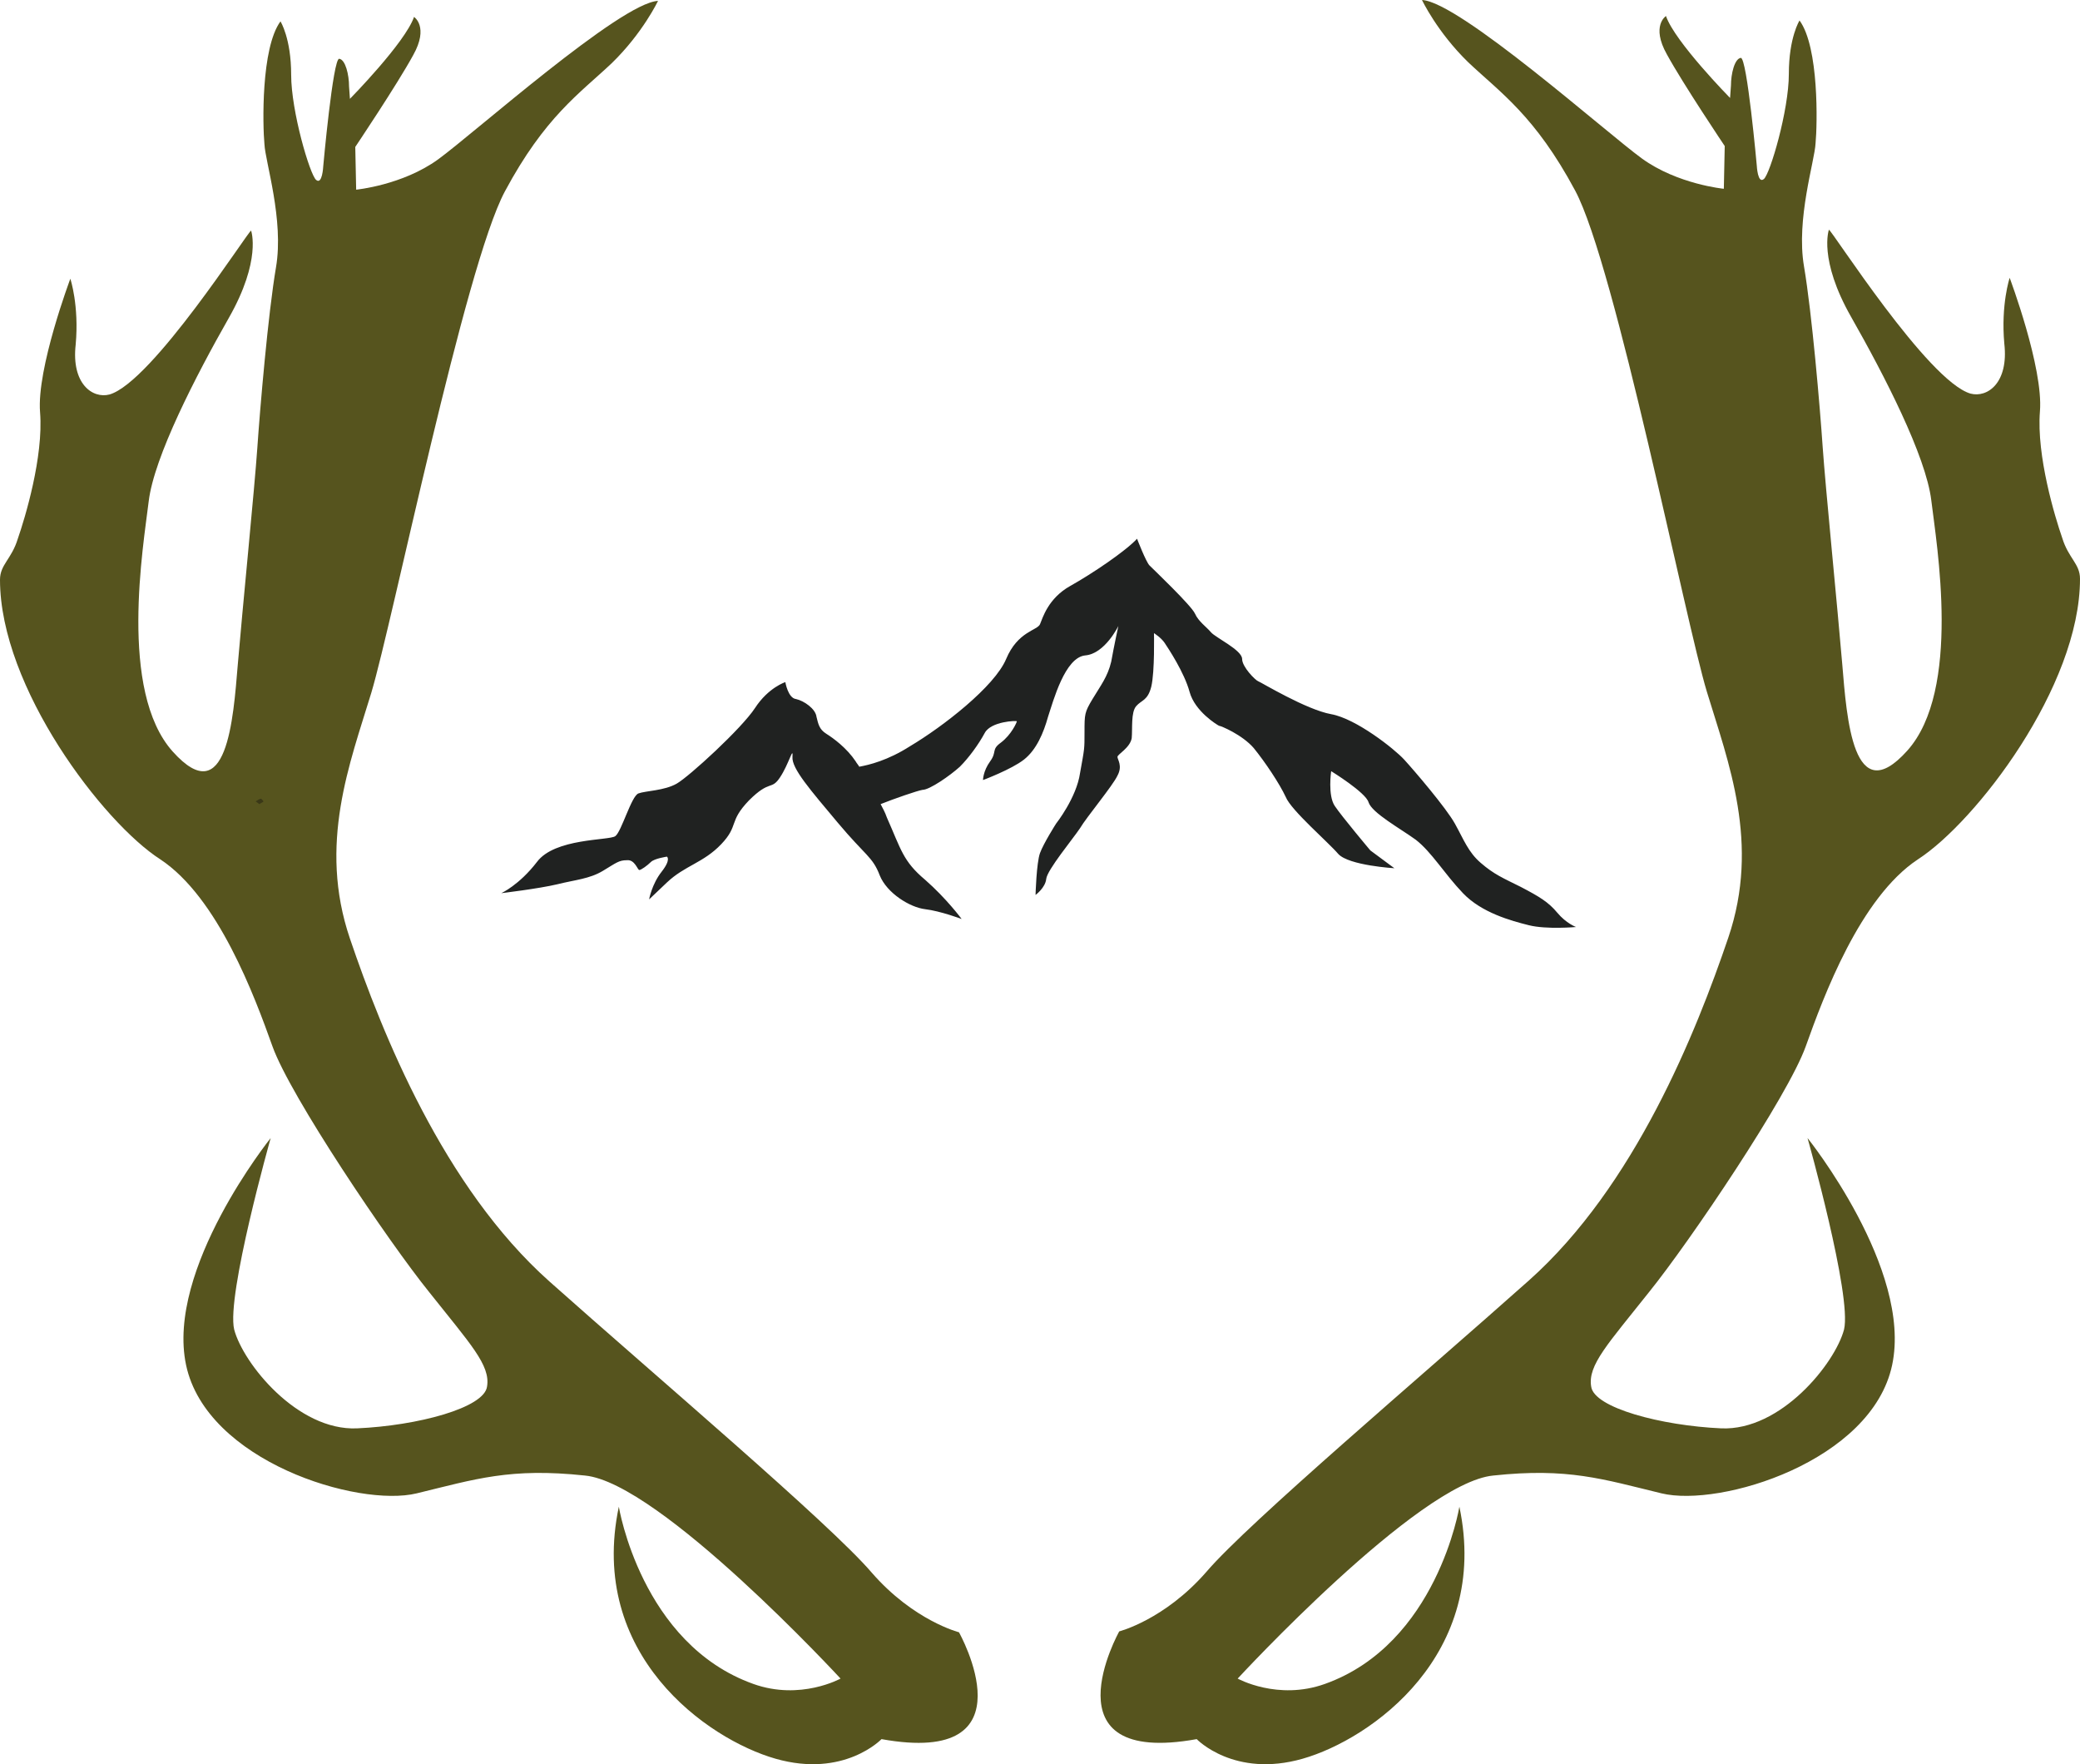
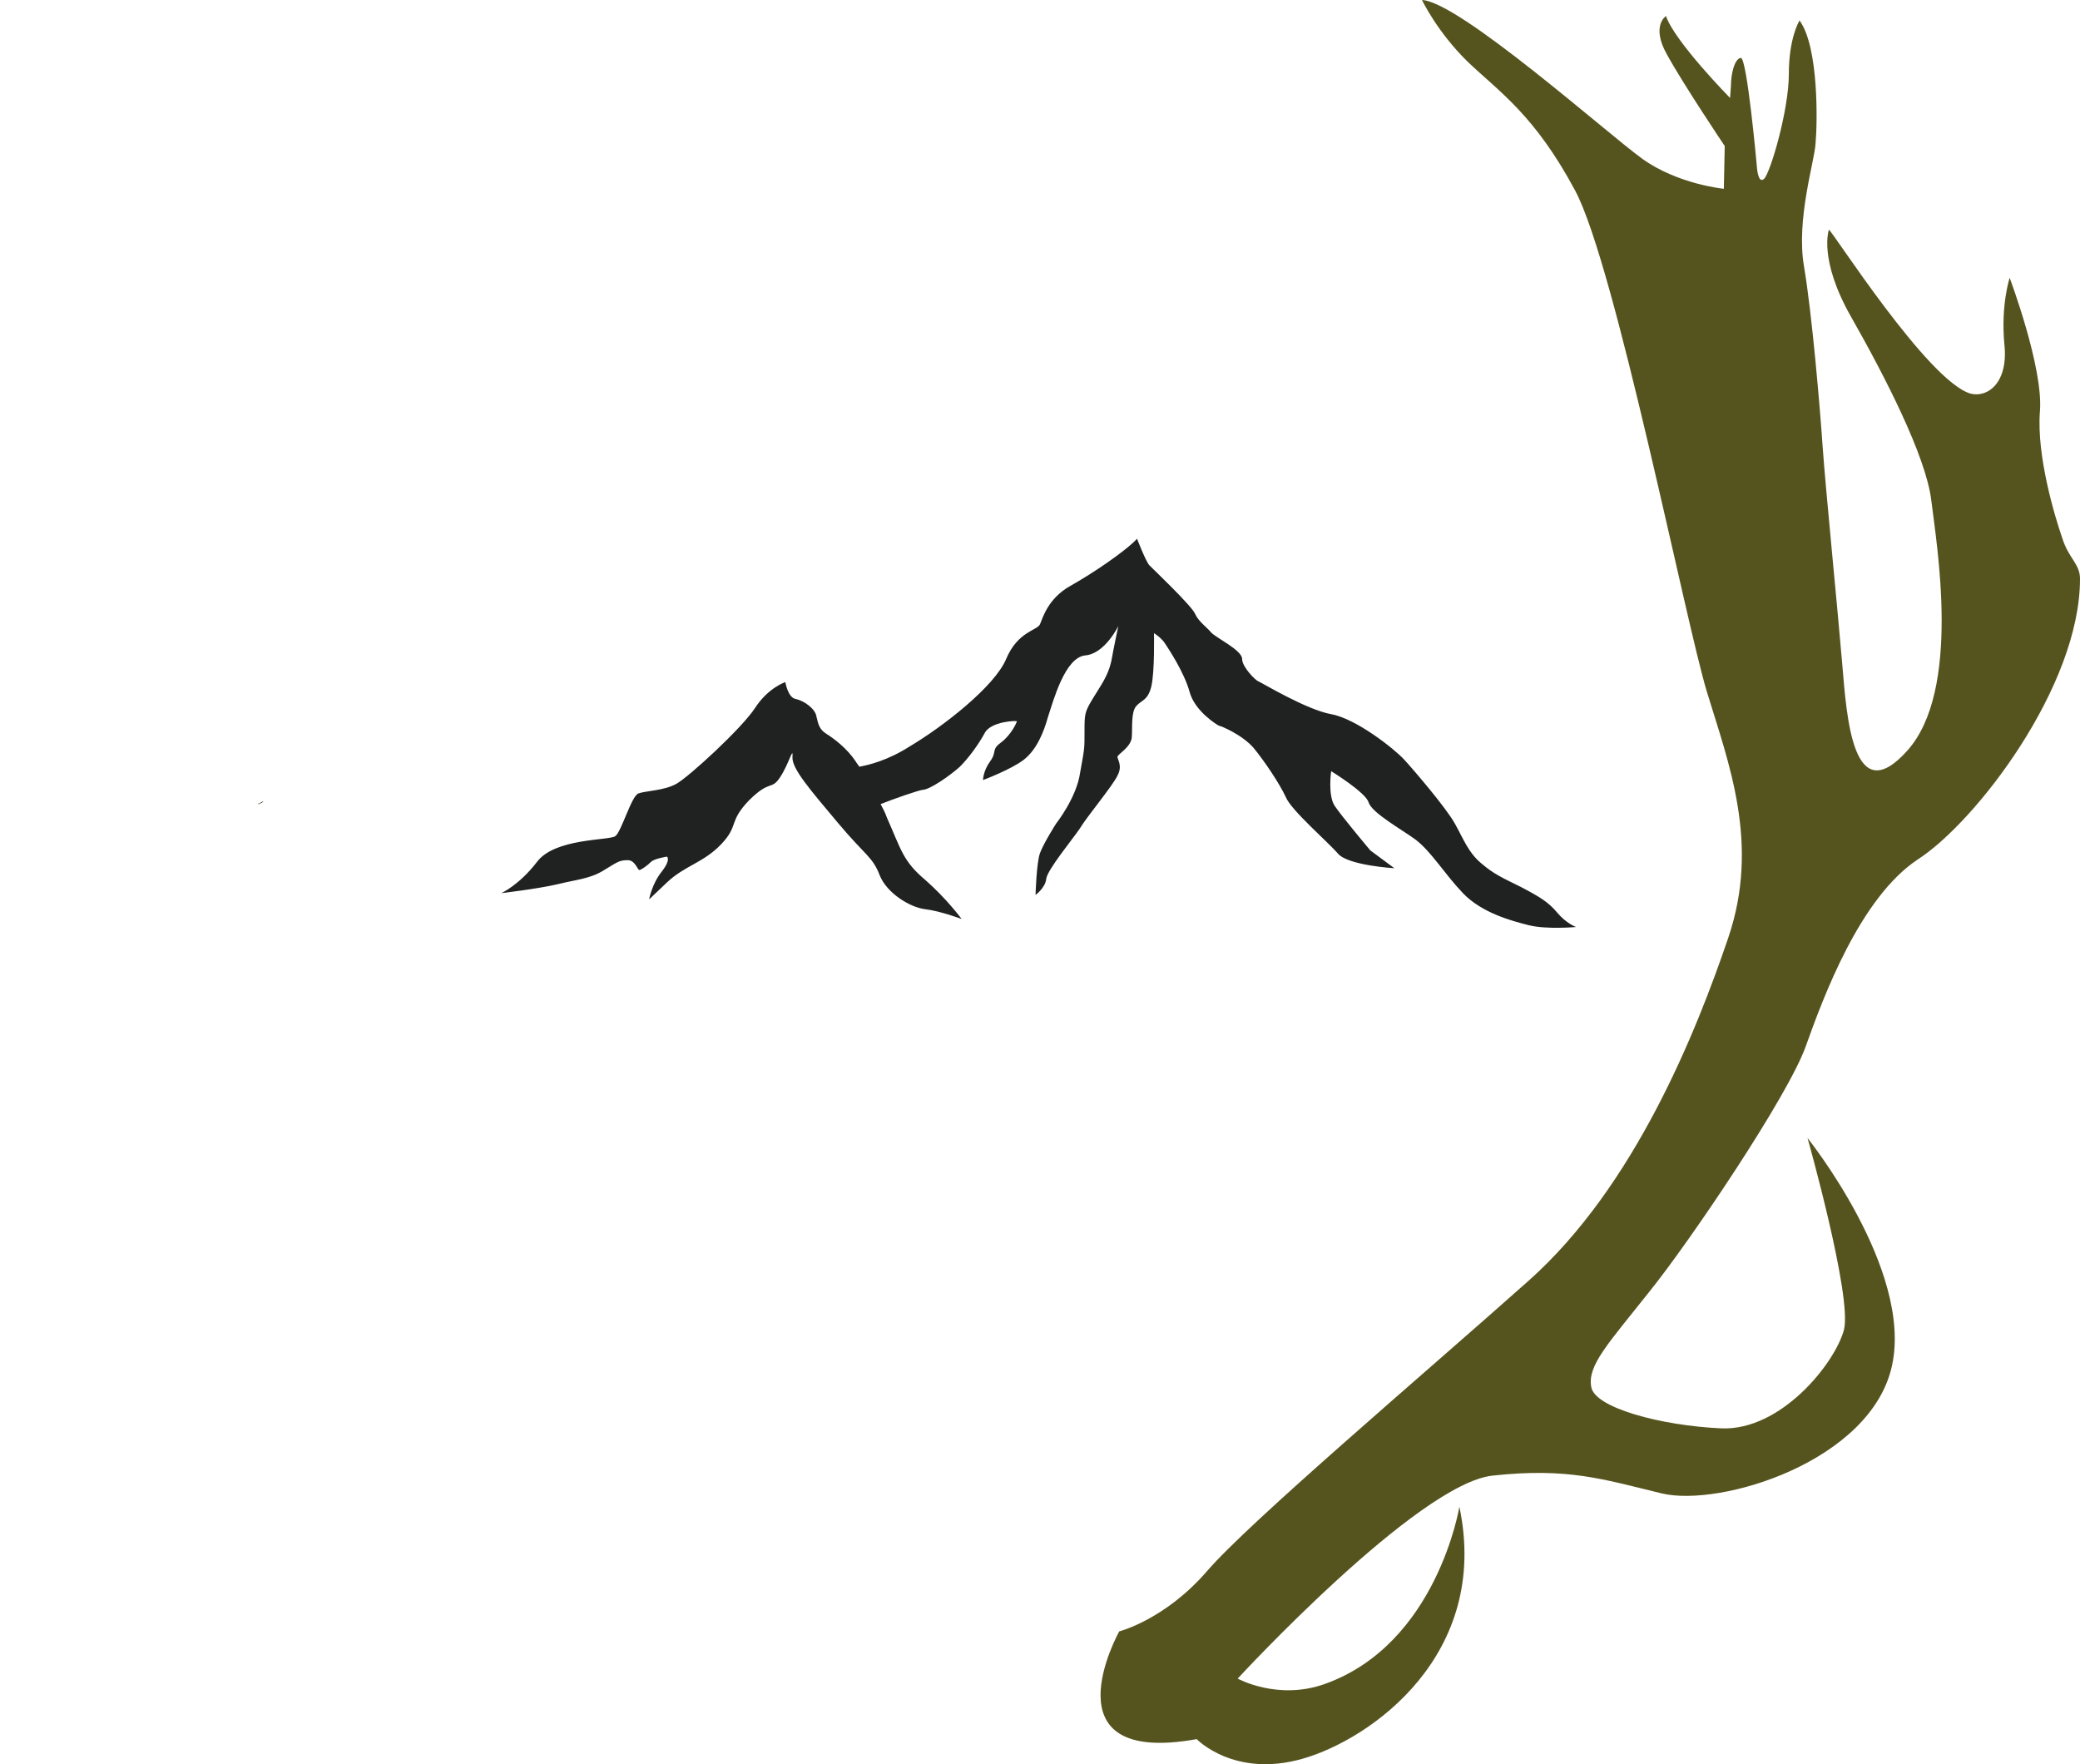
<svg xmlns="http://www.w3.org/2000/svg" version="1.1" id="Ebene_1" x="0px" y="0px" viewBox="0 0 233.6 198.1" style="enable-background:new 0 0 233.6 198.1;" xml:space="preserve">
  <style type="text/css">
	.st0{fill:#56541E;}
	.st1{fill:#202221;}
	.st2{fill:#3A3817;}
</style>
  <g id="Geweih_x5F_Berge">
    <g>
-       <path class="st0" d="M99,195.3c0,0-4.2,4.4-11.9,2.2S66,185.8,69.5,169.2c0,0,2.5,15.4,15.1,19.9c5.3,1.9,9.8-0.6,9.8-0.6    s-20.3-22-28.7-22.8c-8.4-0.9-12.3,0.4-18.9,2s-23.6-3.6-25.9-14.4c-2.3-10.8,9.5-25.5,9.5-25.5s-5,17.7-4.1,21.5    c1,3.8,7.1,11.4,13.8,11.1c6.8-0.3,14.3-2.3,14.6-4.7c0.4-2.4-1.9-4.8-6.5-10.6c-4.6-5.7-15.6-22-17.6-27.6s-6.1-16.7-12.6-21    C11.6,92.4,0,77.2,0,65.1c0-1.7,1.3-2.3,2-4.6c0.8-2.3,2.9-9.2,2.5-14.2c-0.4-4.9,3.4-15,3.4-15s1,3,0.6,7.4    c-0.5,4.4,1.9,6.1,3.8,5.6c4.8-1.4,15.6-18.4,15.9-18.4c0,0,1.2,3.3-2.5,9.8s-8.4,15.6-9,20.6s-3.4,21.3,2.7,28.1s6.8-3.7,7.3-9.7    s1.9-20,2.2-24.4c0.3-4.4,1.2-15,2.1-20.3s-1.2-11.8-1.3-13.8c-0.2-2.1-0.4-10.8,1.8-13.8c0,0,1.2,1.9,1.2,6s2.1,11.2,2.8,11.8    c0.7,0.6,0.8-1.5,0.8-1.5s1.1-12.2,1.8-12.1c0.7,0.1,1.1,1.8,1.1,3.1l0.1,1.4c0,0,6.2-6.3,7.2-9.2c0,0,1.7,1.1-0.1,4.3    c-1.8,3.3-6.5,10.3-6.5,10.3l0.1,4.8c0,0,5.2-0.5,9.2-3.4S69.7,0.3,73.9,0.1c0,0-1.7,3.6-5.2,7c-3.6,3.4-7.5,6-12,14.4    s-12.6,48.3-15,56.3c-2.4,7.9-6,17-2.4,27.6s10.5,27.9,22.4,38.5c11.9,10.6,31.5,27.2,36.2,32.7c4.7,5.4,9.8,6.7,9.8,6.7    S116.2,198.4,99,195.3" />
      <path class="st0" d="M134.4,195.3c0,0,4.2,4.4,11.9,2.2s21.1-11.7,17.6-28.3c0,0-2.5,15.4-15.1,19.9c-5.3,1.9-9.8-0.6-9.8-0.6    s20.3-22,28.7-22.8c8.4-0.9,12.3,0.4,18.9,2c6.6,1.6,23.6-3.6,25.9-14.4c2.3-10.8-9.5-25.5-9.5-25.5s5,17.7,4.1,21.5    c-1,3.8-7.1,11.4-13.8,11.1s-14.3-2.3-14.6-4.7c-0.4-2.4,1.9-4.8,6.5-10.6c4.6-5.7,15.6-22,17.6-27.6s6.1-16.7,12.6-21    c6.5-4.2,18.2-19.4,18.2-31.5c0-1.7-1.3-2.3-2-4.6c-0.8-2.3-2.9-9.2-2.5-14.2c0.4-4.9-3.4-15-3.4-15s-1,3-0.6,7.4    c0.5,4.4-1.9,6.1-3.8,5.6c-4.8-1.4-15.6-18.4-15.9-18.4c0,0-1.2,3.3,2.5,9.8c3.7,6.5,8.4,15.6,9,20.6s3.4,21.3-2.7,28.1    c-6.1,6.8-6.8-3.7-7.3-9.7s-1.9-20-2.2-24.4s-1.2-15-2.1-20.3c-0.9-5.3,1.2-11.8,1.3-13.8c0.2-2.1,0.4-10.8-1.8-13.8    c0,0-1.2,1.9-1.2,6s-2.1,11.2-2.8,11.8c-0.7,0.6-0.8-1.5-0.8-1.5s-1.1-12.2-1.8-12.1c-0.7,0.1-1.1,1.8-1.1,3.1l-0.1,1.4    c0,0-6.2-6.3-7.2-9.2c0,0-1.7,1.1,0.1,4.3c1.8,3.3,6.5,10.3,6.5,10.3l-0.1,4.8c0,0-5.2-0.5-9.2-3.4S163.9,0.2,159.7,0    c0,0,1.7,3.6,5.2,7c3.6,3.4,7.5,6,12,14.4s12.4,48.4,14.8,56.3c2.4,7.9,6,17,2.4,27.6s-10.5,27.9-22.4,38.5    c-11.9,10.6-31.5,27.2-36.2,32.7c-4.7,5.4-9.8,6.7-9.8,6.7S117.2,198.4,134.4,195.3" />
      <path class="st1" d="M174.9,102.5c-1-1.2-2-1.8-4.1-2.9c-2-1-3-1.4-4.5-2.7c-1.4-1.2-1.9-2.6-2.9-4.4s-4.6-6-5.7-7.2    c-1.1-1.2-5.4-4.6-8.2-5.1s-7.9-3.6-8.2-3.7s-1.8-1.6-1.8-2.5c0-1-3-2.4-3.5-3s-1.4-1.2-1.8-2.1c-0.4-0.9-4.7-5-5.1-5.4    c-0.4-0.4-1.4-3-1.4-3c-1.3,1.4-5,3.9-7.5,5.3s-3.1,3.6-3.4,4.3c-0.3,0.7-2.5,0.8-3.8,3.9s-7.1,7.6-10.8,9.8    c-2.5,1.6-4.6,2.1-5.7,2.3c-0.1-0.2-0.3-0.4-0.4-0.6c-1-1.5-2.5-2.6-3.3-3.1s-0.9-1.1-1.1-1.9c-0.1-0.9-1.4-1.8-2.3-2    c-0.9-0.1-1.2-1.9-1.2-1.9s-1.9,0.6-3.4,2.9S77.4,87.2,76,88c-1.4,0.8-3.5,0.8-4.3,1.1c-0.8,0.3-1.9,4.3-2.6,4.8s-6.8,0.2-8.8,2.9    c-2,2.6-4,3.5-4,3.5s4.2-0.5,6.3-1c2-0.5,3.6-0.6,5.1-1.5s1.8-1.2,2.7-1.2c0.9-0.1,1.2,1.1,1.4,1.1c0.2,0,0.9-0.5,1.3-0.9    c0.4-0.4,1.8-0.6,1.8-0.6s0.5,0.3-0.6,1.7c-1.1,1.4-1.4,3.1-1.4,3.1l2-1.9c2-1.9,4.1-2.2,6.1-4.3c2-2.1,0.8-2.5,3.1-4.9    c2.4-2.4,2.5-1.1,3.5-2.6s1.5-3.6,1.4-2.3c-0.1,1.3,2,3.7,5.1,7.4c3.1,3.7,3.9,3.8,4.7,5.9c0.8,2,3.4,3.6,5.1,3.8    c1.7,0.2,4.1,1.1,4.1,1.1s-1.7-2.3-4.1-4.4c-2.5-2.1-2.7-3.4-4.3-7c-0.2-0.6-0.5-1.1-0.7-1.5c1.5-0.6,4.1-1.5,4.7-1.6    c0.8,0,3.1-1.6,4.2-2.6c1-1,2.1-2.5,2.8-3.8s3.6-1.4,3.6-1.3s-0.6,1.5-1.8,2.4c-1.1,0.8-0.4,1-1.2,2.1s-0.8,2.1-0.8,2.1    s3.2-1.2,4.6-2.3c1.4-1.1,2.2-3,2.7-4.8c0.6-1.8,1.9-6.7,4.2-6.9c2.2-0.2,3.7-3.3,3.7-3.3s-0.5,2.3-0.8,4    c-0.4,1.7-1.2,2.7-2.1,4.2c-0.9,1.5-0.9,1.7-0.9,3.7s0,1.8-0.5,4.6c-0.4,2.8-2.7,5.7-2.7,5.7s-1.4,2.2-1.8,3.3    c-0.4,1.1-0.5,4.7-0.5,4.7s1.1-0.8,1.2-1.8c0.1-1,3-4.5,3.8-5.7c0.7-1.2,3.7-4.8,4.2-5.9c0.6-1.1,0-1.8,0-2.1c0-0.3,1.4-1,1.6-2.1    c0.1-1.1-0.1-2.9,0.5-3.6s1.3-0.6,1.7-2.2c0.4-1.7,0.3-6,0.3-6s0.8,0.5,1.2,1.1s2.2,3.3,2.8,5.5s3.1,3.7,3.3,3.8    c0.2,0,2.6,1,3.9,2.5c1.3,1.6,2.9,4,3.6,5.5c0.6,1.5,4.8,5.1,5.9,6.4c1.2,1.3,6.3,1.6,6.3,1.6l-2.7-2c0,0-3.2-3.8-4-5    s-0.4-3.9-0.4-3.9s3.9,2.4,4.2,3.5c0.4,1.2,3.5,2.9,5.3,4.2c1.8,1.4,3.2,3.8,5.3,6s5.4,3.1,7.4,3.6s5.3,0.2,5.3,0.2    S175.9,103.7,174.9,102.5" />
-       <path class="st2" d="M29.1,90.3c0.2-0.1,0.4-0.2,0.5-0.3c-0.1-0.1-0.2-0.3-0.3-0.3c-0.2,0-0.4,0.2-0.6,0.3    C28.9,90.1,29,90.2,29.1,90.3" />
+       <path class="st2" d="M29.1,90.3c0.2-0.1,0.4-0.2,0.5-0.3c-0.2,0-0.4,0.2-0.6,0.3    C28.9,90.1,29,90.2,29.1,90.3" />
    </g>
  </g>
</svg>